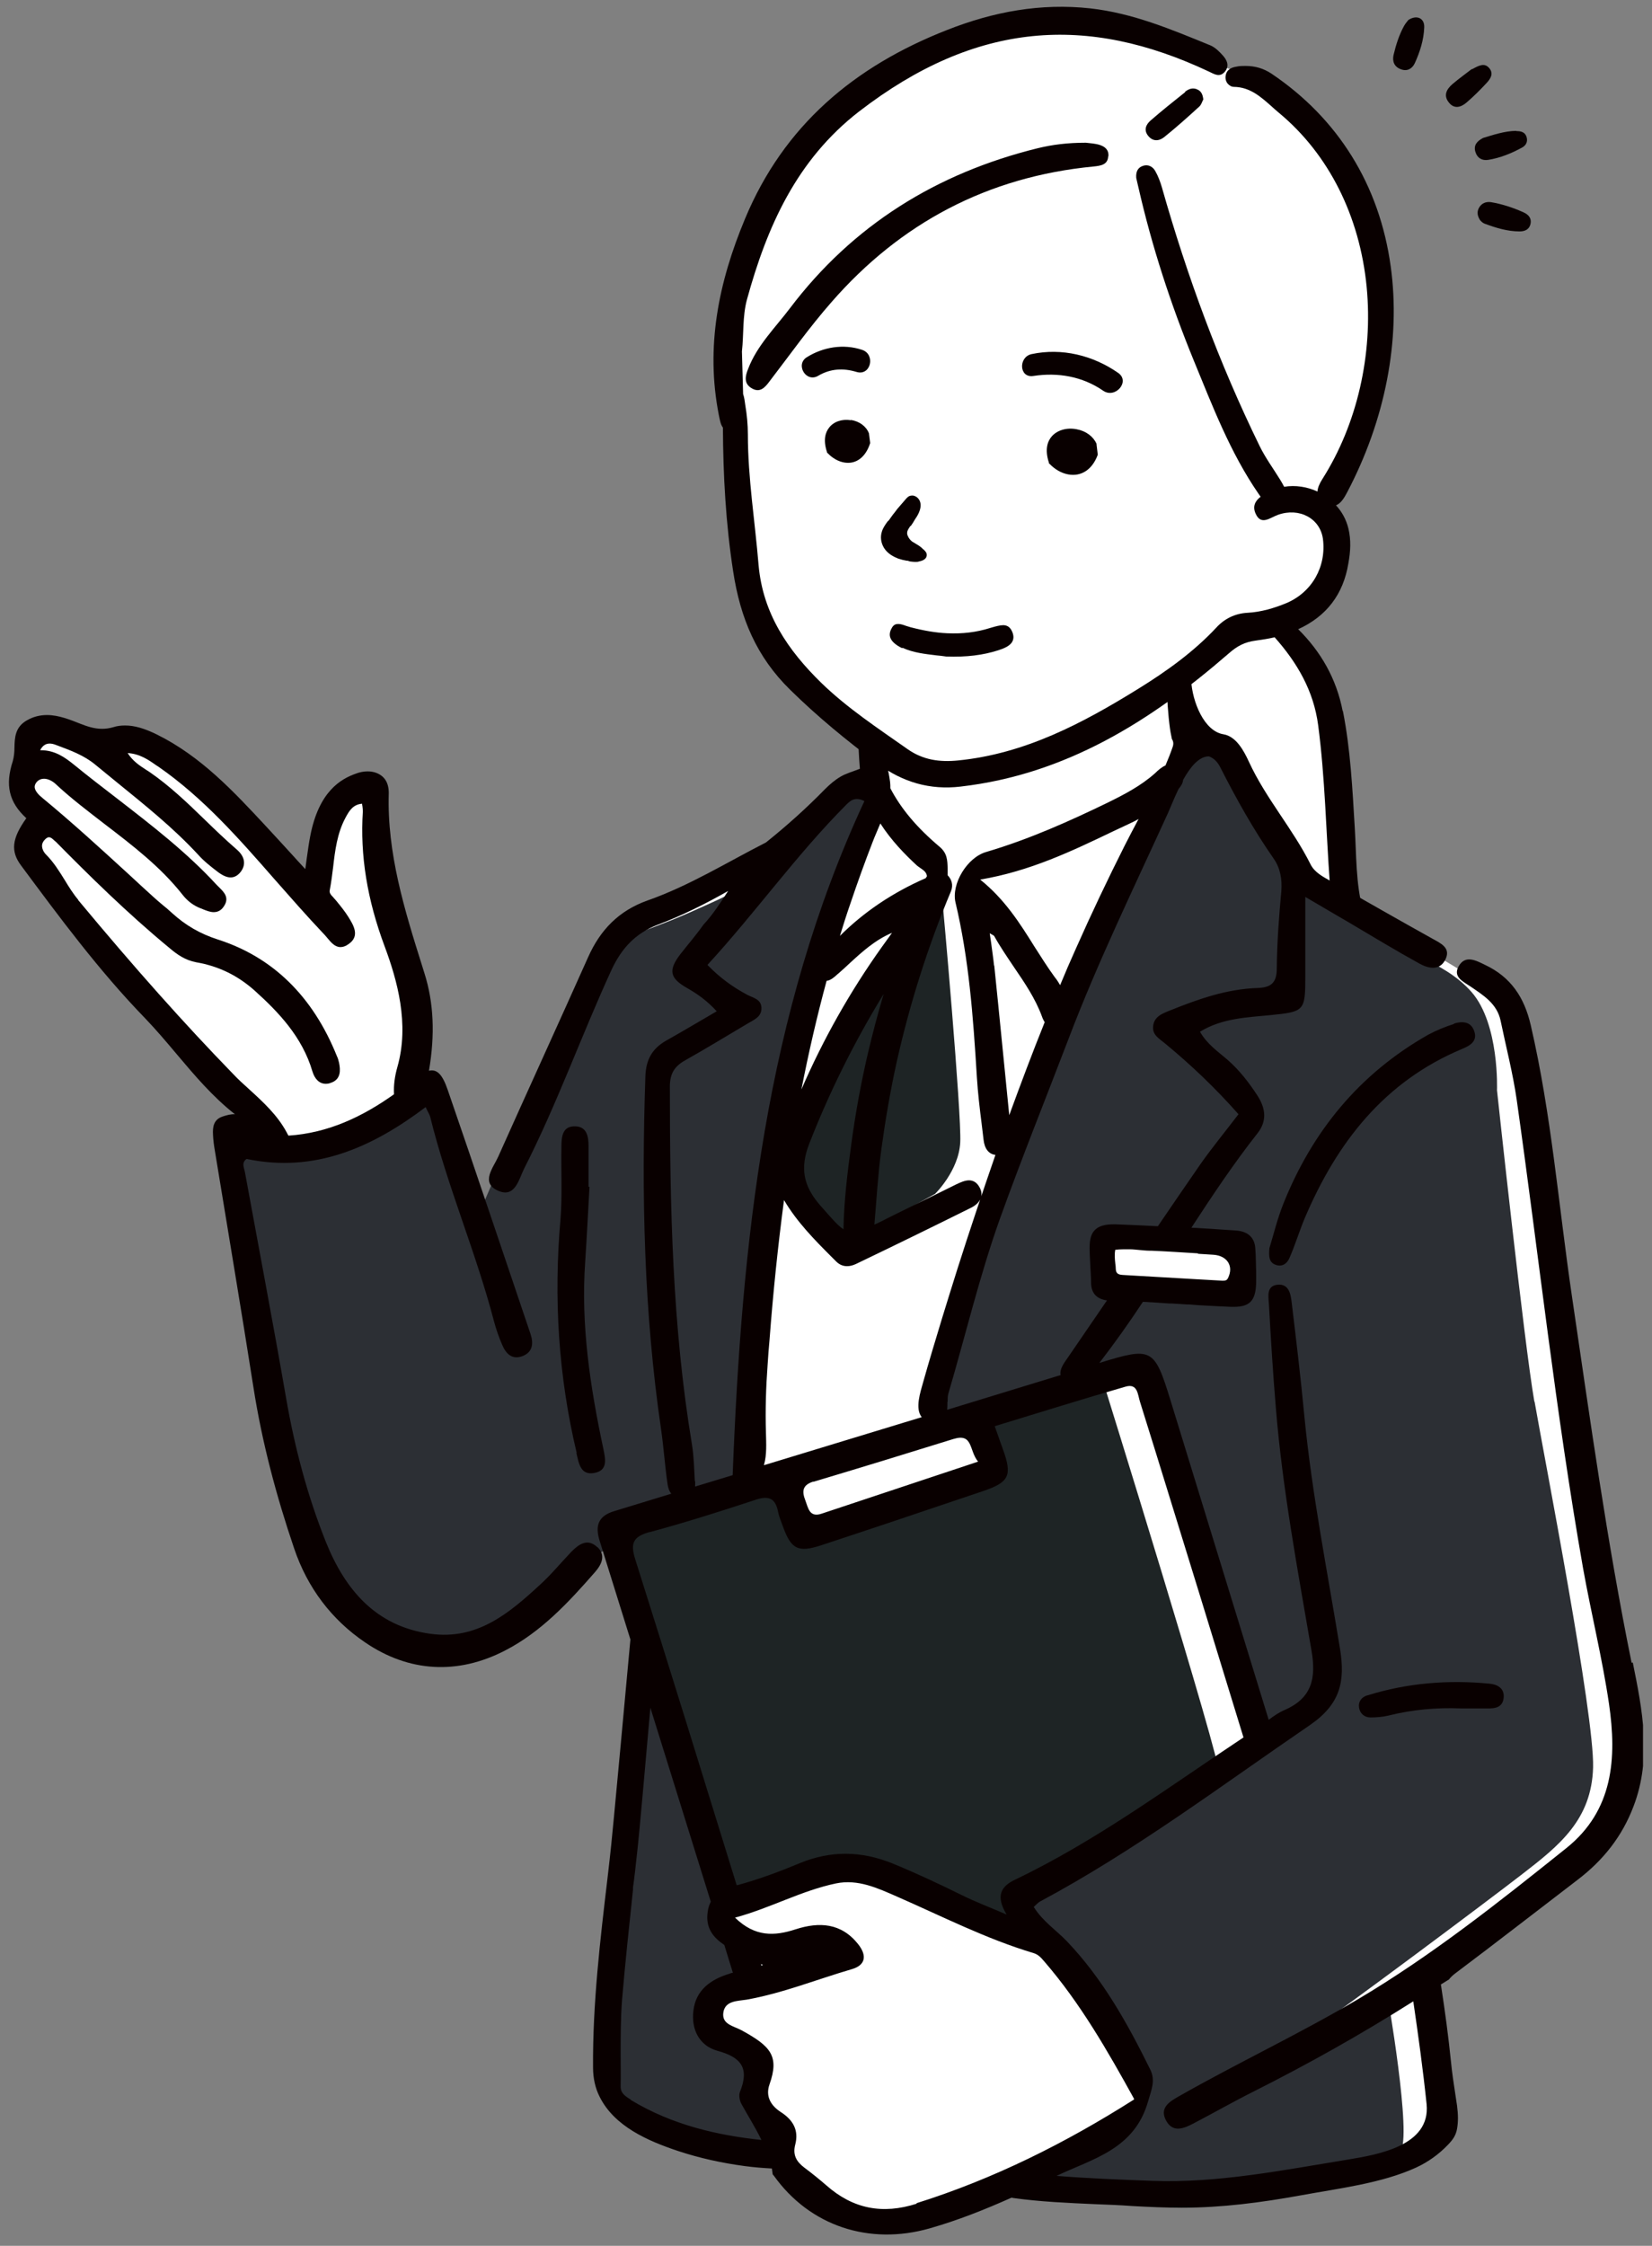
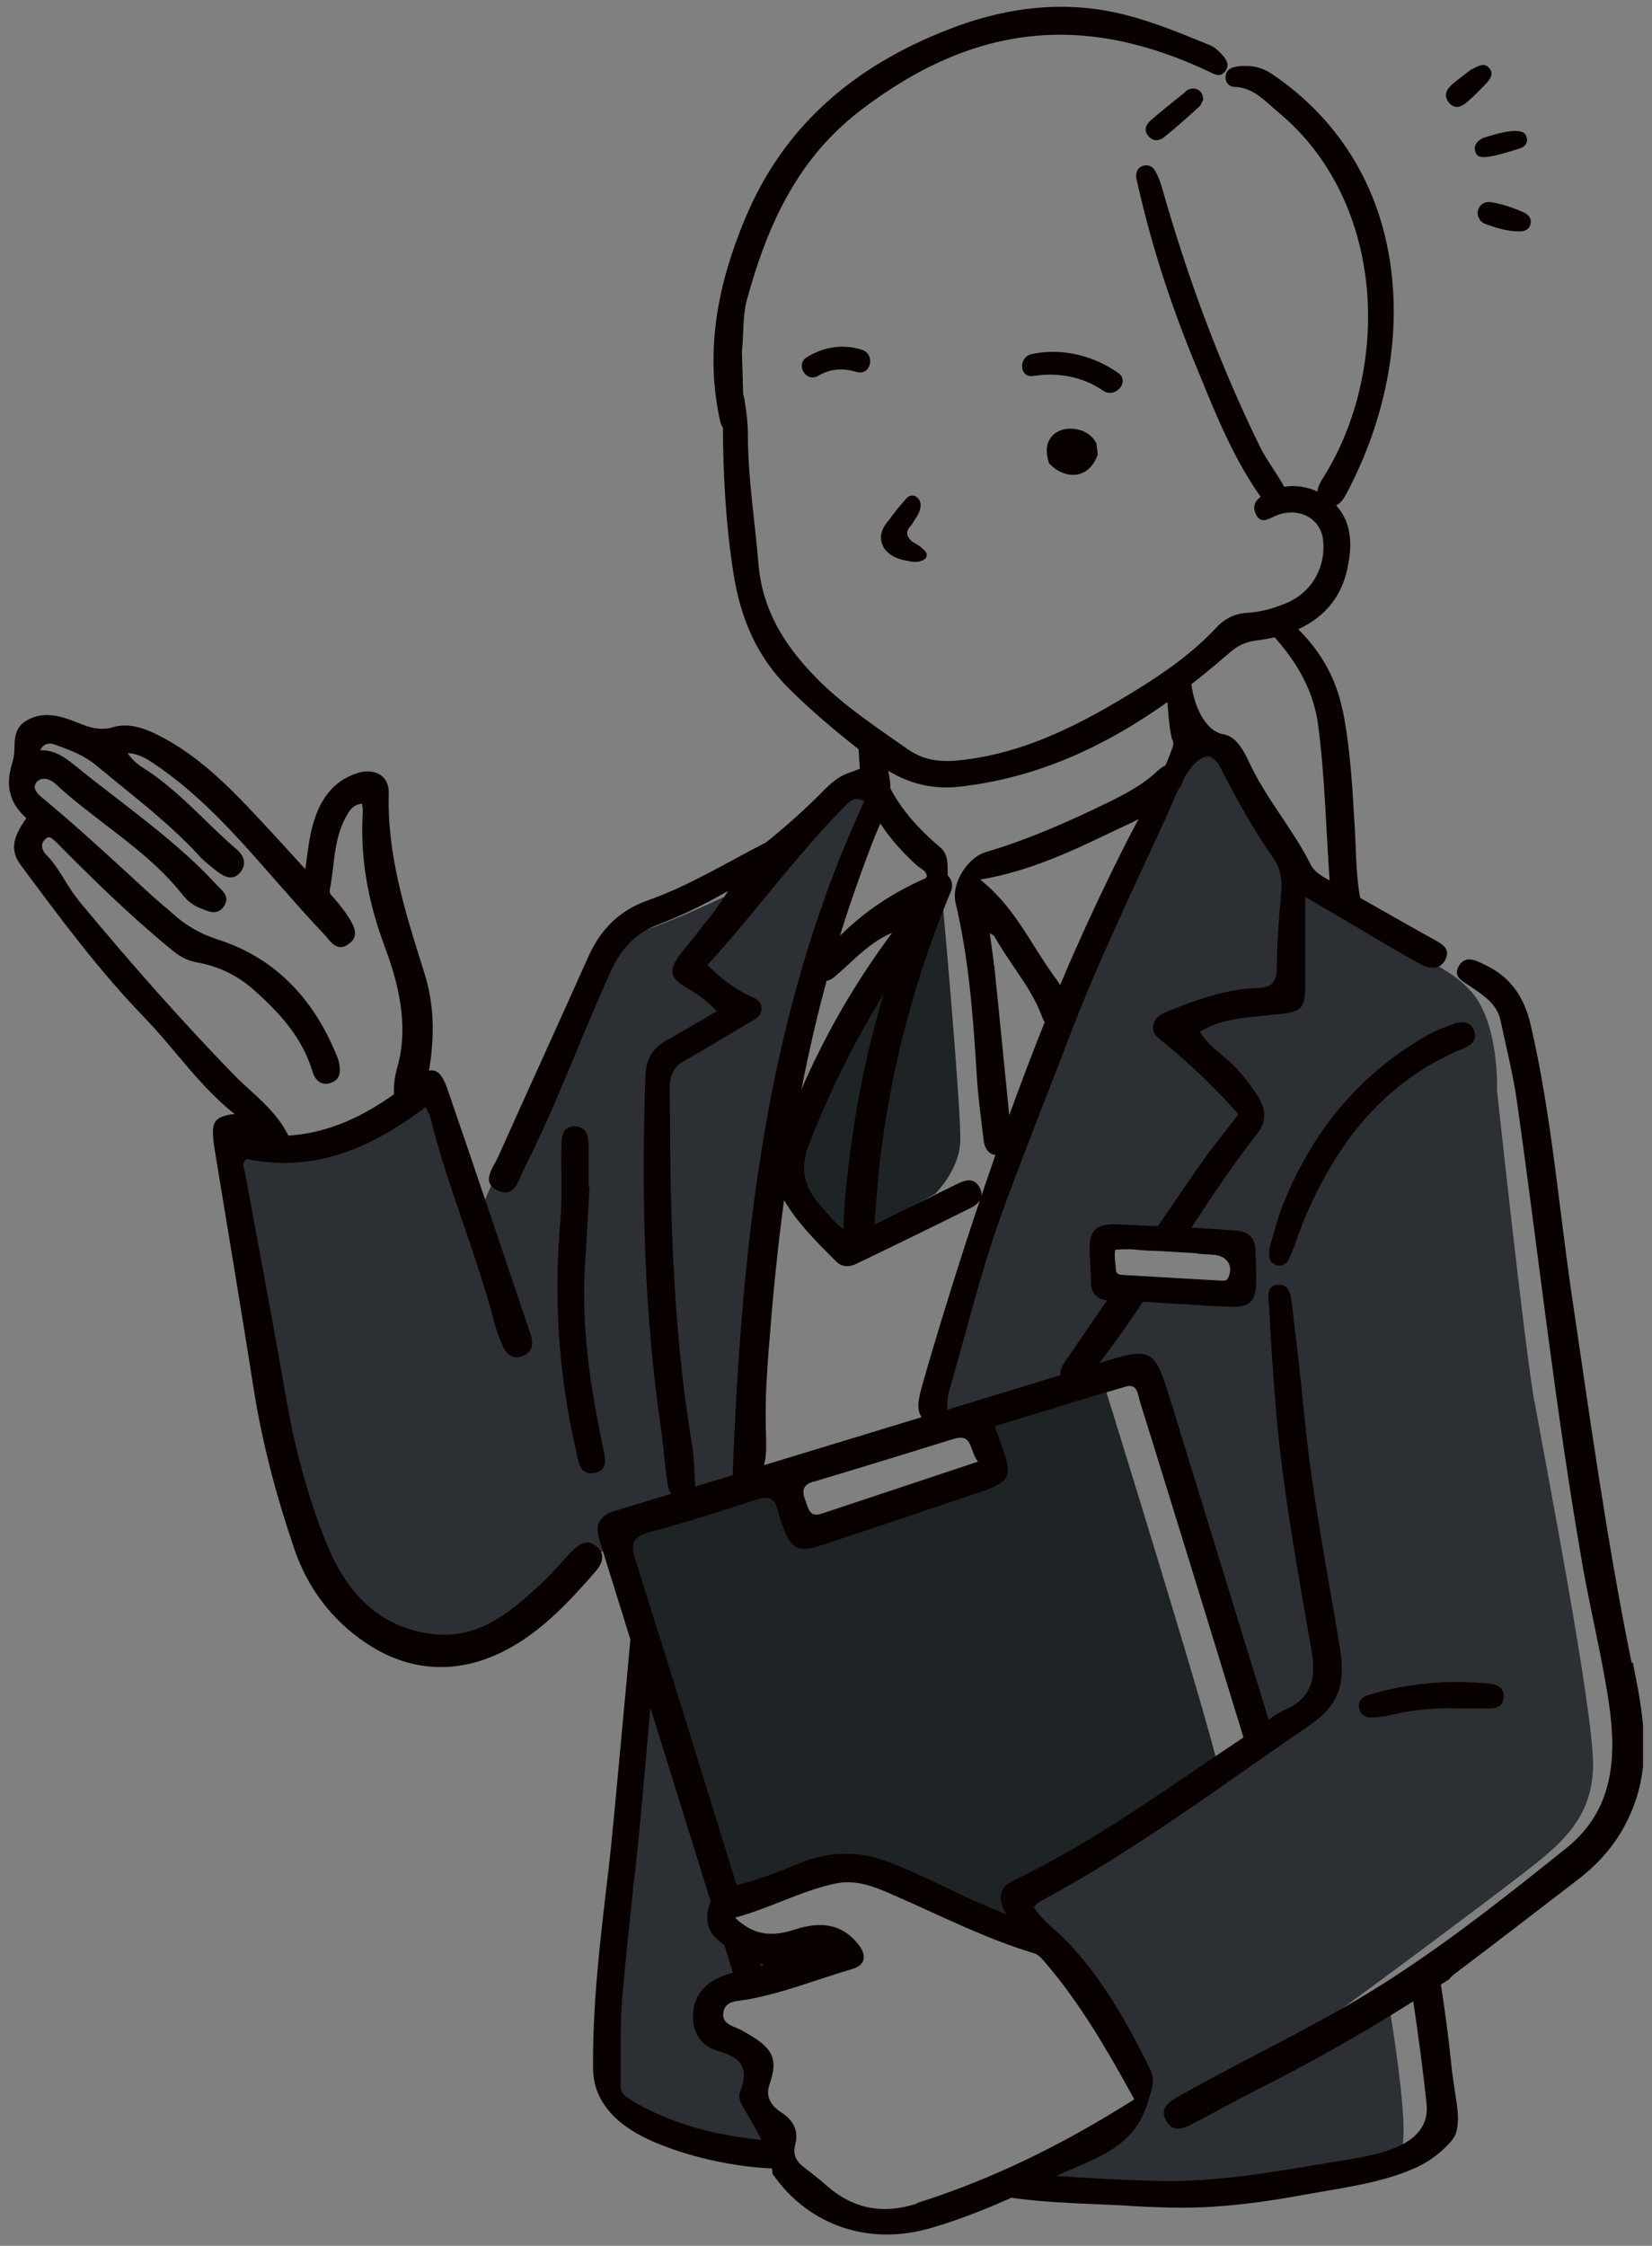
<svg xmlns="http://www.w3.org/2000/svg" width="92" height="125" viewBox="0 0 92 125" fill="none">
  <rect x="0" y="0" width="92" height="125" fill="#808080" stroke="none" />
  <g clip-path="url(#clip0_81_171)">
-     <path d="M88.454 83.443C88.454 83.351 85.328 62.124 85.328 62.124C85.328 62.124 85.381 57.346 84.03 55.983C82.679 54.62 78.878 52.569 78.878 52.569L75.077 50.174C75.077 50.174 74.786 44.179 74.707 43.252C74.614 42.326 74.362 39.137 73.17 37.205C71.978 35.273 70.826 34.571 70.972 34.545C71.117 34.518 73.091 34.135 73.634 33.155C74.19 32.176 74.76 30.892 74.442 29.979C74.124 29.053 73.488 28.153 73.488 28.153C73.488 28.153 75.197 26.34 76.097 23.098C76.998 19.855 77.024 18.757 76.905 17.367C76.786 15.978 76.852 13.582 75.567 10.83C74.296 8.077 73.157 6.344 71.17 5.1C69.171 3.856 67.846 3.723 67.449 3.485L67.051 3.247C67.051 3.247 61.158 0.111 56.456 1.487C51.755 2.863 46.934 4.425 44.656 7.826C42.391 11.227 40.908 12.947 40.669 16.282C40.431 19.617 40.272 20.742 40.669 22.555C41.067 24.368 40.669 24.289 40.815 26.075C40.961 27.849 41.159 31.924 41.888 33.883C42.616 35.842 41.835 35.603 43.954 37.416C46.06 39.23 48.47 41.387 48.47 41.387V43.808C48.47 43.808 48.046 43.133 47.013 44.139C45.967 45.158 46.192 44.298 44.285 46.415C42.378 48.533 41.663 48.586 39.358 49.512C37.054 50.438 35.729 50.782 34.842 51.524C33.955 52.265 33.862 52.106 32.882 54.66C31.902 57.214 27.187 67.907 27.187 67.907L24.194 60.787L22.432 61.37C22.432 61.37 22.631 61.039 22.896 60.536C22.776 60.377 22.71 60.165 22.75 59.927C22.949 58.736 23.214 57.545 23.253 56.327C23.293 55.269 23.121 54.263 22.816 53.257C22.3 51.497 21.545 49.816 21.253 48.003C21.24 47.58 21.227 47.157 21.227 46.746C21.227 46.005 21.32 45.251 21.267 44.51C21.201 43.597 20.154 43.292 19.558 43.755C18.737 43.954 18.34 45.132 18.101 45.833C17.956 46.283 17.85 46.746 17.81 47.209C17.717 47.62 17.664 48.043 17.664 48.453C17.664 48.784 17.492 49.009 17.267 49.115C16.565 48.506 15.863 47.911 15.188 47.289C14.049 46.257 13.042 45.039 11.704 44.258C11.652 44.232 11.598 44.205 11.546 44.179C10.883 43.53 10.208 42.882 9.493 42.3C8.619 41.585 7.48 40.804 6.301 41.228C6.182 41.267 6.076 41.32 5.996 41.387C5.639 41.228 5.268 41.122 4.897 41.029C4.275 40.884 3.559 40.685 2.91 40.804C2.235 40.923 1.652 41.4 1.52 42.088C1.454 42.419 1.493 42.67 1.599 42.895C1.599 42.895 1.586 42.908 1.573 42.922C1.242 43.319 1.162 43.861 1.308 44.351C1.493 44.96 2.023 45.317 2.407 45.793C2.288 45.899 2.182 46.018 2.103 46.164C1.864 46.574 1.838 47.024 1.957 47.487C2.182 48.4 2.871 49.327 3.361 50.121C4.473 51.96 5.851 53.548 7.268 55.15C8.831 56.91 10.486 58.762 12.38 60.231C13.347 61.449 14.102 61.978 14.102 61.978L14.221 63.315C14.221 63.315 13.029 63.315 12.777 63.487C12.512 63.659 15.148 80.651 15.757 82.464C16.366 84.29 17.373 87.215 18.909 89.028C20.445 90.841 20.671 91.278 22.883 92.045C25.094 92.813 26.419 92.614 28.789 90.59C31.16 88.565 34.034 85.614 34.034 85.614L35.822 92.826C35.822 92.826 33.425 113.365 33.716 115.098C34.008 116.832 33.054 117.269 35.862 118.222C38.669 119.174 40.788 119.73 41.451 119.783C42.113 119.836 42.961 118.923 43.636 120.14C44.311 121.371 43.901 121.199 45.411 122.284C46.92 123.369 48.099 124.031 49.662 123.74C51.225 123.449 55.145 121.451 56.231 121.437C57.317 121.424 56.88 121.834 58.959 121.94C61.039 122.059 64.072 122.192 68.27 122.006C72.481 121.821 75.925 120.842 77.541 120.405C79.156 119.968 80.004 119.743 80.269 118.036C80.534 116.329 79.342 110.109 79.342 110.109C79.342 110.109 85.977 105.544 87.977 103.453C89.977 101.375 90.56 100.383 90.639 98.093C90.732 95.804 88.467 83.536 88.467 83.457L88.454 83.443ZM4.089 47.011C3.943 46.879 4.155 46.826 4.089 47.011V47.011Z" fill="white" />
    <path d="M47 44.113C46.364 44.708 46.126 45.066 43.728 47.302C41.331 49.539 41.133 49.578 38.391 50.796C35.636 52.013 34.444 52.066 33.292 53.416C32.14 54.766 26.988 66.835 26.988 66.835L26.273 67.563L24.074 60.523C24.074 60.523 22.339 61.462 21.214 61.939C20.088 62.415 18.803 63.302 16.499 63.699C15.227 63.91 13.704 63.871 12.499 63.805C13.307 67.484 14.049 71.176 14.697 74.894C15.267 78.137 15.611 81.498 16.618 84.648C17.465 87.294 18.79 89.743 21.293 91.119C22.684 91.873 24.273 92.31 25.836 91.9C27.385 91.503 28.829 90.312 30.047 89.306C31.067 88.459 31.915 87.374 33.027 86.646C33.464 86.355 33.941 86.156 34.431 86.037L34.206 85.164L41.821 82.729C41.821 82.729 42.338 71.176 42.338 69.813C42.338 68.45 43.49 60.059 44.497 56.95C45.49 53.84 49.119 44.828 49.119 44.828L48.735 43.875C48.735 43.875 47.649 43.557 47.013 44.153L47 44.113Z" fill="#2C2F34" />
    <path d="M85.447 78.004C84.878 74.749 83.368 60.681 83.368 60.681C83.368 60.681 83.514 57.002 81.951 55.216C80.388 53.429 77.739 52.913 76.229 51.815C74.72 50.716 72.468 49.208 71.607 47.858C70.76 46.508 68.19 41.757 68.19 41.757L66.124 41.611C66.124 41.611 62.972 47.302 62.562 48.533C62.151 49.763 53.463 72.287 52.973 73.968C52.483 75.635 51.86 78.189 52.072 78.825C52.271 79.46 52.258 79.42 52.708 79.261C53.158 79.103 59.807 77.157 59.807 77.157C59.807 77.157 63.621 75.675 63.859 76.27C64.098 76.866 70.376 97.299 70.376 97.299C70.376 97.299 56.549 104.842 56.403 105.596C56.257 106.351 57.012 106.907 58.098 108.27C59.184 109.633 62.588 115.403 62.985 115.958C63.197 116.25 63.144 117.03 63.224 117.745C63.078 117.705 62.999 117.679 62.999 117.679L56.218 121.437C56.218 121.437 61.688 121.94 63.422 122.191C65.144 122.443 67.66 122.033 69.978 121.834C72.296 121.636 77.289 120.511 77.978 119.756C78.666 119.002 77.236 110.877 77.236 110.877C77.236 110.877 73.475 113.166 70.243 115.098C71.183 114.357 72.044 113.695 72.68 113.259C74.892 111.75 82.719 105.901 84.772 104.313C86.825 102.725 88.639 101.295 88.719 98.371C88.798 95.446 86.03 81.273 85.461 78.017L85.447 78.004ZM69.25 70.818C69.25 71.07 69.184 71.334 69.17 71.586C69.17 71.917 68.839 72.089 68.574 72.022C68.548 72.022 68.508 72.036 68.468 72.049C67.74 72.128 67.012 72.128 66.283 72.049C65.634 72.089 64.972 72.089 64.336 72.049C63.926 72.022 63.528 71.943 63.118 71.85C62.681 71.758 62.257 71.797 61.82 71.731C61.542 71.692 61.449 71.467 61.489 71.268C61.476 71.215 61.462 71.162 61.462 71.096C61.423 70.54 61.449 69.998 61.436 69.442C61.436 69.177 61.608 69.032 61.82 69.005C61.886 68.965 61.966 68.939 62.058 68.939C63.237 68.952 64.403 69.164 65.594 69.204C66.588 69.23 67.727 69.071 68.694 69.415C68.747 69.429 68.786 69.468 68.826 69.495C69.038 69.521 69.237 69.667 69.237 69.945C69.237 70.236 69.237 70.527 69.237 70.818H69.25Z" fill="#2C2F34" />
    <path d="M42.033 114.344C41.57 113.934 40.219 113.696 39.808 112.994C39.398 112.293 39.159 110.48 39.861 110.599C40.563 110.705 41.835 110.281 41.835 110.281C41.835 110.281 41.384 108.124 40.802 107.661C40.219 107.198 40.087 105.927 40.272 105.927C40.457 105.927 35.703 91.582 35.703 91.582C35.703 91.582 32.908 115.112 33.544 115.932C34.18 116.753 33.915 117.282 34.577 117.639C35.239 117.997 38.524 118.87 39.755 119.452C40.987 120.035 43.424 120.498 43.411 119.677C43.398 118.857 42.047 116.753 42.047 116.753C42.047 116.753 42.51 114.754 42.047 114.344H42.033Z" fill="#2C2F34" />
    <path d="M52.456 50.028C52.443 49.962 51.953 49.671 51.49 49.459C51.145 49.988 50.88 50.61 50.615 51.166C50.099 52.212 49.529 53.231 48.92 54.21C47.914 55.811 46.934 57.426 46.02 59.08C45.159 61.184 44.219 62.785 44.285 64.254C44.364 65.895 44.55 66.531 45.291 67.549C46.033 68.582 46.417 69.574 46.417 69.574L52.072 66.451C52.072 66.451 53.397 65.167 53.476 63.579C53.556 61.991 52.496 50.147 52.47 50.015L52.456 50.028Z" fill="#1E2425" />
    <path d="M61.356 76.708L54.178 78.931C54.43 79.765 54.721 80.585 54.92 81.432C54.986 81.723 54.827 82.054 54.523 82.12C53.198 82.451 51.927 83.046 50.615 83.444C49.344 83.841 48.02 84.145 46.775 84.621C46.086 84.886 45.146 85.481 44.576 84.754C43.993 84.026 43.821 83.073 43.583 82.2L34.206 85.098L40.537 106.192C40.537 106.192 43.861 104.776 45.371 104.022C46.881 103.268 47.596 104.34 48.775 104.79C49.953 105.239 54.006 106.206 54.761 106.814C55.516 107.423 56.853 107.45 57.237 107.251C57.622 107.053 55.913 106.007 57.727 104.79C59.542 103.572 67.674 99.099 67.873 98.662C68.071 98.226 61.37 76.694 61.37 76.694L61.356 76.708Z" fill="#1E2425" />
    <path d="M90.864 92.547C89.487 85.785 88.547 78.956 87.54 72.141C86.798 67.112 86.401 62.031 85.249 57.068C84.891 55.506 84.136 54.381 82.706 53.706C82.189 53.455 81.593 53.124 81.223 53.799C80.905 54.395 81.514 54.646 81.898 54.911C82.613 55.4 83.368 55.864 83.567 56.803C83.871 58.272 84.255 59.741 84.467 61.223C85.699 69.918 86.639 78.639 88.162 87.294C88.613 89.808 89.235 92.309 89.606 94.837C90.043 97.841 89.858 100.766 87.222 102.87C83.487 105.861 79.739 108.838 75.607 111.286C72.362 113.205 68.945 114.807 65.661 116.673C65.118 116.977 64.535 117.334 64.959 118.062C65.343 118.724 65.939 118.459 66.456 118.194C67.594 117.599 68.707 116.964 69.846 116.395C72.813 114.899 75.713 113.285 78.706 111.392C78.984 113.285 79.249 115.204 79.448 117.122C79.673 119.438 76.72 119.928 75.024 120.206C71.448 120.788 67.82 121.516 64.191 121.384C62.429 121.318 60.628 121.251 58.84 121.106C60.84 120.153 63.184 119.637 63.939 116.95C64.124 116.315 64.35 115.812 64.072 115.217C62.8 112.636 61.41 110.135 59.41 108.044C58.814 107.422 58.072 106.946 57.569 106.138C57.728 105.993 57.807 105.9 57.9 105.847C63.197 103.015 67.992 99.403 72.932 96.028C74.653 94.85 74.918 93.593 74.627 91.78C73.925 87.466 73.064 83.178 72.64 78.824C72.442 76.72 72.19 74.629 71.939 72.538C71.885 72.075 71.806 71.44 71.144 71.506C70.508 71.572 70.641 72.181 70.667 72.604C70.773 74.523 70.892 76.442 71.051 78.348C71.422 82.9 72.27 87.386 73.038 91.873C73.303 93.408 73.064 94.519 71.528 95.181C71.223 95.313 70.932 95.512 70.654 95.724C68.826 89.795 67.012 83.866 65.184 77.937C64.283 75.013 64.151 74.96 61.224 75.86C62.072 74.761 62.88 73.623 63.648 72.459C63.793 72.459 63.952 72.472 64.098 72.485H64.164C64.482 72.512 64.8 72.525 65.131 72.551H65.277C65.555 72.564 65.833 72.591 66.098 72.604H66.217C66.548 72.631 66.866 72.657 67.197 72.67C67.727 72.697 68.164 72.723 68.561 72.737C68.614 72.737 68.654 72.737 68.707 72.737C69.581 72.737 69.912 72.406 69.952 71.479C69.965 71.043 69.952 70.606 69.939 70.182C69.939 69.957 69.925 69.759 69.912 69.56C69.899 68.912 69.528 68.541 68.839 68.489C68.005 68.436 67.263 68.383 66.588 68.343C66.508 68.343 66.429 68.343 66.35 68.33C67.515 66.543 68.707 64.757 70.031 63.076C70.561 62.401 70.495 61.713 70.031 60.985C69.555 60.257 69.038 59.582 68.376 59C67.846 58.537 67.237 58.14 66.826 57.425C68.058 56.671 69.422 56.631 70.76 56.499C72.627 56.313 72.693 56.274 72.693 54.381C72.693 52.979 72.693 51.576 72.693 49.922C73.74 50.53 74.442 50.954 75.157 51.364C76.455 52.132 77.739 52.912 79.064 53.64C79.567 53.918 80.216 54.05 80.521 53.349C80.772 52.754 80.256 52.515 79.805 52.264C77.898 51.205 76.004 50.12 74.097 49.035C73.674 48.797 73.21 48.559 72.985 48.109C71.992 46.123 70.495 44.443 69.555 42.405C69.263 41.77 68.839 40.989 68.138 40.87C67.051 40.698 66.403 39.057 66.336 37.879C65.912 38.183 65.462 38.448 64.999 38.686C65.025 39.493 65.131 40.539 65.224 40.936C65.237 41.002 65.25 41.068 65.263 41.134C65.343 41.254 65.37 41.399 65.303 41.584C65.184 41.928 65.052 42.259 64.906 42.603C64.694 42.696 64.495 42.868 64.336 43.027C63.542 43.741 62.588 44.231 61.674 44.681C59.595 45.687 57.343 46.706 54.92 47.42C53.86 47.725 52.973 49.194 53.211 50.226C53.953 53.349 54.191 56.486 54.403 59.966C54.456 60.826 54.562 61.713 54.668 62.547C54.708 62.838 54.734 63.142 54.774 63.433C54.827 63.936 55.066 64.24 55.436 64.28C54.708 66.384 53.993 68.502 53.317 70.632C53.026 71.559 52.735 72.485 52.456 73.398C52.099 74.576 51.741 75.754 51.41 76.932C51.251 77.501 50.947 78.401 51.331 78.877C48.404 79.764 45.477 80.663 42.55 81.55C42.55 81.55 42.55 81.537 42.55 81.524C42.709 80.955 42.669 80.346 42.656 79.75C42.616 78.48 42.656 77.223 42.749 75.952C42.775 75.489 42.815 75.039 42.855 74.576C43.053 71.969 43.318 69.375 43.662 66.795C44.378 68.012 45.371 69.018 46.338 69.984L46.563 70.209C46.735 70.381 46.934 70.474 47.172 70.474C47.331 70.474 47.49 70.434 47.662 70.355C49.98 69.243 52.059 68.224 54.032 67.245C54.258 67.139 54.536 66.953 54.629 66.662C54.681 66.49 54.668 66.305 54.562 66.106C54.417 65.829 54.218 65.696 53.966 65.696C53.728 65.696 53.476 65.815 53.251 65.921C52.682 66.199 52.112 66.49 51.529 66.768C50.814 67.125 50.059 67.483 49.331 67.853C49.093 67.972 48.894 68.078 48.695 68.158C48.814 66.768 48.894 65.379 49.079 63.989C49.304 62.348 49.583 60.707 49.94 59.093C50.669 55.85 51.675 52.674 52.96 49.604C53.105 49.247 52.986 48.929 52.774 48.717C52.774 48.664 52.774 48.611 52.774 48.559C52.774 48.479 52.774 48.413 52.774 48.347C52.761 47.857 52.748 47.487 52.324 47.129C51.053 46.057 50.178 45.012 49.583 43.874C49.583 43.755 49.583 43.649 49.569 43.53C49.49 42.868 49.291 42.167 49.066 41.545C48.934 41.174 48.761 40.804 48.285 40.883C47.795 40.962 47.808 41.386 47.821 41.77C47.834 42.1 47.861 42.431 47.887 42.789C47.49 42.947 47.132 43.04 46.815 43.225C46.497 43.411 46.205 43.662 45.94 43.927C44.894 44.999 43.795 45.978 42.656 46.891C40.471 48.003 38.391 49.3 36.06 50.12C34.458 50.689 33.425 51.761 32.749 53.283C31.094 56.988 29.399 60.681 27.743 64.386C27.478 64.982 26.763 65.802 27.69 66.252C28.683 66.728 28.882 65.656 29.2 65.021C31.028 61.435 32.379 57.624 34.06 53.971C34.617 52.78 35.385 51.946 36.63 51.47C37.994 50.954 39.292 50.305 40.55 49.591C40.126 50.239 39.702 50.901 39.173 51.47C38.762 52.052 38.312 52.568 37.888 53.111C37.199 54.011 37.305 54.447 38.259 54.99C38.842 55.321 39.385 55.705 39.914 56.287C38.908 56.869 38.007 57.412 37.107 57.915C36.312 58.365 35.968 58.987 35.941 59.926C35.716 66.49 35.862 73.041 36.815 79.552C36.961 80.558 37.027 81.577 37.173 82.582C37.199 82.794 37.266 82.993 37.385 83.138C36.325 83.456 35.279 83.787 34.219 84.104C33.332 84.369 33.12 84.898 33.398 85.772C33.968 87.598 34.537 89.424 35.107 91.251C35.014 92.203 34.113 102.182 33.955 103.465L33.835 104.511C33.425 107.965 33.001 111.525 33.027 115.071C33.027 115.667 33.147 116.209 33.385 116.686C34.206 118.353 36.074 119.16 37.782 119.729C38.947 120.113 40.193 120.391 41.49 120.563C41.98 120.629 42.484 120.669 42.987 120.696C43 120.801 43.014 120.894 43.027 121C43.027 121.026 43.066 121.066 43.093 121.093C45.106 123.911 48.417 124.983 51.768 124.03C53.344 123.581 54.84 122.985 56.324 122.323C56.35 122.323 56.377 122.323 56.416 122.337C57.926 122.548 59.476 122.614 60.972 122.681C61.661 122.707 62.376 122.734 63.065 122.786C64.005 122.839 64.932 122.879 65.82 122.879C68.045 122.879 70.257 122.588 72.442 122.191C74.521 121.807 76.931 121.529 78.865 120.643C79.527 120.338 80.137 119.902 80.64 119.372C80.918 119.081 81.077 118.856 81.143 118.486C81.209 118.115 81.209 117.705 81.143 117.202C81.103 116.937 81.064 116.673 81.024 116.408C80.945 115.892 80.865 115.349 80.812 114.82C80.666 113.364 80.468 111.908 80.243 110.453C80.388 110.36 80.547 110.267 80.693 110.175C80.785 110.056 80.891 109.95 81.05 109.831C83.342 108.11 85.606 106.35 87.871 104.617C89.275 103.545 90.335 102.221 90.97 100.541C92.003 97.854 91.46 95.154 90.93 92.534L90.864 92.547ZM66.734 69.785C67.025 69.799 67.303 69.825 67.581 69.838C67.952 69.865 68.23 70.01 68.389 70.249C68.548 70.5 68.548 70.804 68.389 71.135C68.336 71.241 68.27 71.281 68.124 71.281C68.111 71.281 68.085 71.281 68.058 71.281L66.416 71.188C65.118 71.109 63.833 71.043 62.535 70.963C62.217 70.95 62.151 70.831 62.138 70.632C62.138 70.526 62.125 70.434 62.111 70.328C62.085 70.077 62.058 69.812 62.111 69.56C62.257 69.547 62.403 69.534 62.575 69.534C62.681 69.534 62.8 69.534 62.919 69.534C63.105 69.534 63.29 69.56 63.462 69.574C63.635 69.587 63.833 69.613 64.019 69.613C64.058 69.613 64.085 69.613 64.124 69.613C64.509 69.627 64.932 69.653 65.409 69.68C65.833 69.706 66.27 69.733 66.694 69.759L66.734 69.785ZM54.589 48.956C57.357 48.492 59.701 47.367 61.966 46.282C62.257 46.15 62.548 46.004 62.84 45.872C63.038 45.779 63.237 45.687 63.409 45.581C63.144 46.071 62.893 46.56 62.641 47.05C61.688 48.942 60.774 50.861 59.913 52.806C59.608 53.481 59.317 54.156 59.039 54.831C58.946 54.672 58.853 54.527 58.734 54.381C58.337 53.839 57.966 53.243 57.608 52.687C56.8 51.391 55.953 50.054 54.602 48.969L54.589 48.956ZM55.357 53.733C55.317 53.323 55.251 52.912 55.198 52.489C55.172 52.317 55.145 52.132 55.118 51.946C55.158 51.96 55.185 51.986 55.211 51.999C55.291 52.039 55.344 52.066 55.37 52.105C55.701 52.701 56.085 53.257 56.456 53.812C57.052 54.686 57.661 55.572 58.032 56.591C58.072 56.711 58.125 56.803 58.178 56.896C57.489 58.603 56.84 60.337 56.205 62.07C55.94 59.45 55.661 56.552 55.37 53.746L55.357 53.733ZM52.774 78.017C52.774 77.871 52.774 77.712 52.814 77.567C53.768 74.325 54.549 71.016 55.688 67.827C56.893 64.479 58.231 61.157 59.502 57.835C61.131 53.548 63.145 49.419 65.052 45.237C65.184 44.946 65.383 44.43 65.634 43.913C65.767 43.755 65.873 43.596 65.886 43.411C66.283 42.696 66.773 42.087 67.33 42.1C67.647 42.22 67.833 42.458 67.965 42.722C68.853 44.469 69.806 46.176 70.932 47.791C71.303 48.32 71.409 48.942 71.356 49.617C71.223 51.047 71.117 52.476 71.104 53.905C71.104 54.712 70.773 54.964 70.045 54.99C68.323 55.043 66.72 55.612 65.144 56.247C64.707 56.419 64.27 56.591 64.217 57.121C64.164 57.61 64.562 57.809 64.893 58.087C66.336 59.278 67.687 60.562 68.972 62.017C68.243 62.97 67.528 63.843 66.879 64.757C66.071 65.921 65.277 67.086 64.482 68.25C63.701 68.211 62.906 68.171 62.125 68.144H62.019C61.529 68.144 61.211 68.237 60.999 68.436C60.774 68.647 60.681 68.952 60.681 69.455C60.681 69.799 60.708 70.143 60.721 70.487C60.734 70.778 60.761 71.082 60.761 71.374C60.761 71.969 61.065 72.3 61.648 72.379C60.919 73.438 60.191 74.51 59.463 75.569C59.237 75.886 58.999 76.217 59.065 76.535C56.959 77.183 54.854 77.818 52.748 78.467C52.761 78.321 52.761 78.176 52.761 78.03L52.774 78.017ZM45.291 82.477C47.901 81.696 50.496 80.902 53.092 80.094C54.205 79.75 53.953 80.73 54.47 81.352C51.397 82.371 48.576 83.31 45.755 84.25C45.08 84.475 45.013 83.945 44.854 83.522C44.656 83.019 44.669 82.662 45.291 82.463V82.477ZM46.033 54.593C46.258 54.567 46.457 54.395 46.642 54.223L46.722 54.156C46.92 53.984 47.119 53.799 47.304 53.627C48.007 52.979 48.735 52.317 49.675 51.92L49.583 52.052C49.424 52.277 49.265 52.489 49.106 52.714C47.331 55.202 45.834 57.862 44.629 60.641C45.027 58.616 45.49 56.591 46.033 54.593ZM48.324 58.669C47.94 60.323 47.636 61.991 47.41 63.671C47.199 65.233 47 66.834 46.973 68.422C46.669 68.224 46.325 67.827 45.768 67.192L45.662 67.073C44.722 65.987 44.55 64.995 45.066 63.658C46.192 60.773 47.583 57.981 49.212 55.321C48.881 56.433 48.589 57.544 48.324 58.669ZM51.066 48.175C51.066 48.175 51.198 48.281 51.264 48.32C51.437 48.439 51.596 48.545 51.622 48.77C51.596 48.797 51.582 48.836 51.556 48.876C49.702 49.683 48.099 50.769 46.775 52.092C46.96 51.483 47.159 50.861 47.371 50.252C47.755 49.114 48.165 47.976 48.602 46.851C48.722 46.534 48.881 46.19 49.026 45.832C49.649 46.798 50.404 47.566 51.079 48.188L51.066 48.175ZM38.696 82.437C38.656 81.762 38.643 81.074 38.537 80.412C37.438 73.808 37.305 67.139 37.305 60.469C37.305 59.767 37.557 59.357 38.14 59.026C39.318 58.365 40.484 57.65 41.649 56.962C42.007 56.75 42.431 56.591 42.404 56.075C42.378 55.612 41.954 55.546 41.623 55.374C40.828 54.95 40.1 54.434 39.398 53.706C42.086 50.782 44.351 47.579 47.119 44.8C47.358 44.562 47.609 44.324 48.139 44.588C42.616 56.472 41.305 69.163 40.802 82.106C40.1 82.318 39.411 82.529 38.709 82.741C38.709 82.649 38.722 82.543 38.709 82.437H38.696ZM36.166 85.282C38.166 84.74 40.139 84.118 42.1 83.469C42.828 83.231 43.186 83.403 43.331 84.144C43.384 84.409 43.49 84.66 43.583 84.912C44.047 86.222 44.431 86.433 45.728 86.01C48.748 85.017 51.768 83.998 54.787 82.979C56.218 82.49 56.377 82.106 55.847 80.65C55.715 80.293 55.595 79.936 55.397 79.38C57.913 78.612 60.284 77.871 62.668 77.183C63.37 76.971 63.356 77.633 63.489 78.03C64.601 81.577 65.687 85.136 66.787 88.683C67.608 91.356 68.429 94.03 69.25 96.703C65.078 99.469 61.052 102.459 56.509 104.63C55.741 105 55.436 105.53 56.059 106.562C55.039 106.125 54.311 105.847 53.609 105.503C52.324 104.868 51.026 104.259 49.702 103.717C47.967 103.015 46.272 102.989 44.536 103.703C43.424 104.167 42.285 104.59 41.133 104.908C41.093 104.908 41.053 104.934 41.027 104.934C39.159 98.886 37.292 92.852 35.385 86.817C35.093 85.904 35.239 85.534 36.179 85.269L36.166 85.282ZM42.404 109.407C42.404 109.407 42.391 109.341 42.378 109.315C42.417 109.328 42.444 109.354 42.484 109.367C42.457 109.381 42.431 109.394 42.404 109.407ZM35.12 116.858C34.802 116.659 34.55 116.5 34.564 116.103C34.577 115.521 34.564 114.926 34.564 114.357C34.564 113.338 34.564 112.305 34.643 111.3C34.815 109.248 35.041 107.184 35.252 105.172V105.053C35.305 104.722 35.411 103.783 35.517 102.79C35.597 102.076 35.954 98.079 36.219 95.049C37.345 98.648 38.458 102.248 39.583 105.847C39.504 106.006 39.438 106.191 39.411 106.416C39.279 107.316 39.729 107.846 40.338 108.256C40.497 108.772 40.656 109.288 40.815 109.804C40.749 109.804 40.682 109.831 40.616 109.857C39.57 110.175 38.749 110.77 38.616 111.908C38.484 112.954 38.947 113.867 39.954 114.145C41.279 114.502 41.742 115.111 41.212 116.421C41.133 116.606 41.186 116.897 41.279 117.083C41.649 117.758 42.073 118.419 42.404 119.108C40.02 118.856 37.477 118.3 35.133 116.884L35.12 116.858ZM51.053 122.654C49.145 123.263 47.503 122.945 46.02 121.635C45.623 121.291 45.212 120.96 44.788 120.643C44.351 120.312 44.139 119.941 44.285 119.372C44.497 118.565 44.166 117.996 43.49 117.559C42.934 117.202 42.616 116.686 42.855 116.011C43.411 114.436 42.921 113.893 41.305 113.007C40.841 112.755 40.179 112.676 40.285 112.001C40.391 111.353 41.067 111.379 41.57 111.3C43.583 110.942 45.477 110.175 47.424 109.606C48.218 109.381 48.285 108.838 47.795 108.216C46.854 107.025 45.623 106.959 44.311 107.382C43.133 107.766 42.047 107.819 40.934 106.734C42.934 106.191 44.642 105.225 46.563 104.828C47.781 104.577 48.881 105.093 49.94 105.556C52.456 106.655 54.907 107.912 57.556 108.706C57.834 108.785 57.992 108.984 58.165 109.182C60.164 111.498 61.674 114.132 63.171 116.845C59.317 119.293 55.33 121.278 51.039 122.628L51.053 122.654Z" fill="#090000" />
    <path d="M32.1 80.875C32.233 81.418 32.312 82.119 33.08 81.987C33.875 81.855 33.716 81.193 33.597 80.624C32.868 77.197 32.339 73.743 32.59 70.222C32.683 68.833 32.749 67.443 32.829 66.054C32.816 66.054 32.802 66.054 32.776 66.054C32.776 65.299 32.776 64.545 32.776 63.791C32.776 63.288 32.696 62.719 32.061 62.692C31.332 62.653 31.266 63.248 31.266 63.804C31.239 65.154 31.319 66.517 31.213 67.867C30.829 72.247 31.094 76.588 32.114 80.862L32.1 80.875Z" fill="#090000" />
    <path d="M80.984 56.989C80.481 57.147 79.991 57.346 79.527 57.597C75.7 59.768 73.078 62.97 71.462 67.02C71.131 67.853 70.919 68.74 70.694 69.468C70.654 69.918 70.667 70.236 70.998 70.381C71.395 70.553 71.687 70.328 71.819 69.997C72.137 69.269 72.362 68.515 72.667 67.787C74.455 63.592 77.09 60.191 81.434 58.378C81.885 58.193 82.295 57.941 82.097 57.386C81.911 56.843 81.421 56.83 80.958 56.975L80.984 56.989Z" fill="#090000" />
    <path d="M76.15 94.36C75.832 94.453 75.633 94.704 75.686 95.048C75.74 95.379 75.991 95.591 76.322 95.591C76.653 95.591 76.998 95.564 77.329 95.485C78.653 95.154 79.991 95.035 81.355 95.088C81.845 95.088 82.335 95.088 82.825 95.088C83.289 95.101 83.686 95.022 83.739 94.493C83.792 93.963 83.381 93.751 82.957 93.712C80.653 93.487 78.375 93.672 76.163 94.36H76.15Z" fill="#090000" />
    <path d="M33.266 86.116C32.723 85.6 32.233 85.944 31.809 86.381C31.239 86.976 30.71 87.624 30.1 88.18C28.366 89.782 26.578 91.303 23.955 90.933C20.909 90.51 19.214 88.458 18.154 85.838C17.121 83.257 16.406 80.558 15.929 77.792C15.201 73.597 14.406 69.428 13.638 65.233C13.598 64.995 13.426 64.73 13.731 64.505C17.519 65.299 20.724 63.87 23.704 61.62C23.823 61.885 23.916 62.017 23.955 62.15C24.909 66.027 26.511 69.706 27.518 73.57C27.637 74.007 27.783 74.43 27.968 74.854C28.18 75.357 28.524 75.701 29.107 75.476C29.677 75.251 29.716 74.761 29.544 74.245C28.008 69.719 26.498 65.193 24.935 60.667C24.644 59.821 24.352 59.49 23.889 59.596C24.233 57.584 24.154 55.797 23.637 54.17L23.505 53.746C22.538 50.676 21.545 47.487 21.651 44.139C21.651 43.781 21.558 43.477 21.346 43.265C21.134 43.053 20.83 42.934 20.472 42.934C20.26 42.934 20.048 42.974 19.836 43.053C18.962 43.358 17.757 44.059 17.28 46.521C17.201 46.918 17.148 47.328 17.081 47.791C17.055 47.976 17.029 48.162 17.002 48.373C16.777 48.135 16.3 47.606 16.3 47.606C15.784 47.037 15.28 46.494 14.803 45.978C13.029 44.072 11.201 42.1 8.738 40.883C8.036 40.539 7.493 40.38 6.963 40.38C6.738 40.38 6.513 40.407 6.314 40.473C6.089 40.539 5.89 40.565 5.678 40.565C5.255 40.565 4.857 40.433 4.486 40.288C3.917 40.062 3.268 39.798 2.619 39.798C2.222 39.798 1.851 39.891 1.506 40.089C0.844 40.459 0.818 41.042 0.805 41.611C0.805 41.862 0.778 42.127 0.712 42.365C0.275 43.702 0.5 44.655 1.467 45.541C0.659 46.666 0.579 47.381 1.175 48.175C3.308 51.047 5.506 54.024 8.089 56.684C8.698 57.319 9.281 58.008 9.837 58.669C10.83 59.847 11.85 61.051 13.082 62.017C12.857 62.004 12.618 62.07 12.38 62.15C11.89 62.322 11.837 62.732 11.863 63.169C11.877 63.473 11.916 63.764 11.969 64.069C12.684 68.449 13.426 72.829 14.115 77.223C14.592 80.28 15.386 83.257 16.38 86.182C17.121 88.379 18.472 90.152 20.326 91.409C22.763 93.077 25.491 93.236 28.14 91.859C30.14 90.827 31.663 89.186 33.133 87.505C33.504 87.082 33.756 86.566 33.266 86.103V86.116ZM4.367 50.094C4.076 49.75 3.837 49.366 3.612 48.995C3.308 48.506 2.99 47.989 2.566 47.566C2.42 47.42 2.341 47.235 2.341 47.076C2.341 46.931 2.42 46.798 2.553 46.679C2.619 46.627 2.672 46.6 2.725 46.6C2.844 46.6 2.963 46.719 3.069 46.825H3.083C4.923 48.691 7.096 50.835 9.44 52.767C9.864 53.124 10.301 53.442 10.936 53.561C12.168 53.773 13.227 54.289 14.168 55.123C15.505 56.327 16.83 57.703 17.399 59.635C17.532 60.072 17.797 60.323 18.141 60.323C18.234 60.323 18.326 60.31 18.419 60.27C19.002 60.085 18.962 59.543 18.883 59.159C18.856 59.026 18.817 58.894 18.764 58.788C17.426 55.453 15.188 53.27 12.128 52.291C11.148 51.973 10.34 51.51 9.585 50.822C9.4 50.65 9.215 50.491 9.029 50.345C8.857 50.2 8.685 50.054 8.513 49.895C8.076 49.498 7.639 49.101 7.201 48.691C5.639 47.262 4.036 45.793 2.367 44.416C2.169 44.258 1.944 44.033 1.93 43.808C1.93 43.702 1.97 43.609 2.063 43.503C2.169 43.397 2.301 43.344 2.447 43.344C2.659 43.344 2.884 43.45 3.069 43.609C3.943 44.43 4.91 45.157 5.851 45.885C7.374 47.05 8.95 48.254 10.168 49.803C10.446 50.16 10.791 50.411 11.175 50.557C11.214 50.57 11.254 50.583 11.307 50.61C11.506 50.689 11.704 50.769 11.903 50.769C12.142 50.769 12.327 50.663 12.473 50.438C12.79 49.961 12.473 49.657 12.208 49.392C12.155 49.339 12.102 49.286 12.049 49.233C10.393 47.434 8.433 45.925 6.552 44.469C5.745 43.847 4.897 43.199 4.089 42.537C3.626 42.167 3.069 41.756 2.275 41.756H2.235C2.367 41.505 2.54 41.386 2.765 41.386C2.871 41.386 2.99 41.412 3.122 41.465L3.228 41.505C3.943 41.77 4.685 42.048 5.294 42.55C5.678 42.868 6.076 43.186 6.46 43.503C8.023 44.774 9.652 46.071 11.042 47.579C11.373 47.95 11.771 48.254 12.115 48.519C12.393 48.731 12.632 48.837 12.843 48.837C13.055 48.837 13.241 48.731 13.4 48.532C13.717 48.122 13.638 47.659 13.161 47.262C12.552 46.732 11.956 46.163 11.387 45.608C10.446 44.694 9.466 43.755 8.354 42.987C8.287 42.934 8.208 42.895 8.129 42.842C7.758 42.603 7.387 42.352 7.109 41.915C7.784 41.955 8.261 42.286 8.711 42.603L8.817 42.67C11.32 44.403 13.334 46.706 15.28 48.929C16.168 49.935 17.081 50.98 18.022 51.973C18.088 52.039 18.154 52.118 18.221 52.198C18.432 52.449 18.644 52.714 18.962 52.714C19.108 52.714 19.254 52.661 19.399 52.555C20.075 52.105 19.677 51.483 19.399 51.033C19.201 50.716 18.962 50.425 18.724 50.133L18.644 50.041C18.644 50.041 18.578 49.975 18.552 49.935C18.432 49.816 18.326 49.697 18.366 49.538C18.446 49.114 18.499 48.691 18.552 48.267C18.658 47.341 18.777 46.375 19.24 45.515C19.439 45.144 19.651 44.774 20.167 44.734C20.167 44.774 20.167 44.813 20.181 44.853C20.194 44.959 20.207 45.065 20.207 45.157C20.048 47.606 20.445 50.067 21.426 52.688C22.114 54.54 22.816 56.989 22.128 59.397C21.982 59.913 21.916 60.403 21.942 60.906C20.194 62.15 18.287 63.063 16.062 63.208C16.022 63.142 15.995 63.076 15.956 63.01C15.439 62.057 14.658 61.342 13.89 60.641C13.572 60.35 13.241 60.059 12.949 59.741C10.274 56.989 7.533 53.918 4.341 50.081L4.367 50.094Z" fill="#090000" />
    <path d="M50.708 29.29C50.801 29.171 50.88 29.039 50.973 28.88C51.212 28.549 51.318 28.205 51.251 27.967C51.198 27.768 51.053 27.623 50.854 27.583C50.827 27.583 50.801 27.583 50.788 27.583C50.602 27.583 50.51 27.702 50.43 27.795L50.099 28.178C50.006 28.284 49.914 28.39 49.834 28.509C49.755 28.602 49.688 28.695 49.622 28.787C49.569 28.867 49.516 28.946 49.45 29.012H49.437C49.318 29.184 49.185 29.356 49.119 29.568C49.013 29.872 49.053 30.216 49.238 30.508C49.437 30.825 49.781 30.997 50.02 31.09C50.178 31.143 50.337 31.183 50.496 31.209H50.549C50.549 31.209 50.629 31.235 50.669 31.249C50.775 31.262 50.88 31.275 50.96 31.275H50.986C51.053 31.275 51.119 31.275 51.185 31.249C51.476 31.196 51.635 31.05 51.609 30.852C51.596 30.733 51.503 30.653 51.423 30.574H51.41C51.331 30.481 51.238 30.415 51.158 30.362C51.106 30.322 51.039 30.296 50.986 30.256C50.92 30.216 50.854 30.177 50.788 30.137C50.695 30.058 50.615 29.965 50.563 29.846C50.523 29.767 50.51 29.687 50.523 29.621C50.536 29.502 50.629 29.383 50.695 29.277L50.708 29.29Z" fill="#090000" />
-     <path d="M47.384 23.388C46.894 23.309 46.417 23.468 46.166 23.812C45.98 24.05 45.821 24.473 46.06 25.175V25.201L46.099 25.228C46.364 25.506 46.695 25.691 47.026 25.744C47.675 25.85 48.205 25.453 48.457 24.672V24.632L48.391 24.116C48.232 23.719 47.861 23.454 47.397 23.375L47.384 23.388Z" fill="#090000" />
-     <path d="M50.258 36.053C50.854 36.331 51.503 36.397 52.139 36.476C52.324 36.49 52.509 36.516 52.695 36.542C53.834 36.582 54.748 36.463 55.582 36.198C55.913 36.093 56.271 35.947 56.39 35.682C56.456 35.537 56.456 35.378 56.377 35.179C56.271 34.928 56.125 34.809 55.887 34.796C55.688 34.796 55.45 34.862 55.224 34.928L55.132 34.955C54.377 35.193 53.596 35.285 52.748 35.246C52.112 35.219 51.437 35.1 50.721 34.915C50.629 34.888 50.549 34.862 50.457 34.835C50.311 34.782 50.165 34.73 50.033 34.73C49.914 34.73 49.755 34.743 49.636 35.007C49.543 35.179 49.529 35.352 49.583 35.497C49.662 35.709 49.887 35.907 50.245 36.079L50.258 36.053Z" fill="#090000" />
    <path d="M59.953 23.891C59.396 23.785 58.867 23.944 58.562 24.301C58.35 24.552 58.165 25.002 58.416 25.757V25.796L58.456 25.823C58.747 26.127 59.118 26.339 59.489 26.405C60.218 26.538 60.827 26.14 61.131 25.32V25.28L61.065 24.724V24.698C60.88 24.288 60.469 23.983 59.953 23.891Z" fill="#090000" />
    <path d="M48.007 19.471C46.974 19.127 45.848 19.312 44.934 19.881C44.272 20.291 44.894 21.324 45.57 20.913C46.245 20.516 46.96 20.477 47.702 20.702C48.496 20.94 48.775 19.722 48.007 19.471Z" fill="#090000" />
    <path d="M62.27 20.755C60.867 19.776 59.132 19.352 57.45 19.709C56.708 19.868 56.748 21.046 57.542 20.927C58.92 20.715 60.284 20.953 61.436 21.747C62.111 22.211 62.959 21.231 62.27 20.755Z" fill="#090000" />
    <path d="M74.773 39.573C74.428 37.786 73.567 36.278 72.296 35.021C73.872 34.306 74.812 33.075 75.091 31.355C75.21 30.706 75.249 30.058 75.091 29.41C74.971 28.92 74.733 28.483 74.402 28.126C74.667 28.02 74.852 27.729 75.011 27.424C77.143 23.388 78.017 18.915 77.448 14.826C76.826 10.3 74.521 6.595 70.799 4.093C70.376 3.816 69.912 3.67 69.369 3.67C69.21 3.67 69.025 3.67 68.853 3.71C68.495 3.763 68.296 3.935 68.257 4.213C68.23 4.371 68.27 4.543 68.376 4.662C68.469 4.768 68.588 4.835 68.72 4.835C69.621 4.848 70.23 5.404 70.813 5.92C70.945 6.039 71.091 6.171 71.237 6.29C73.991 8.58 75.726 12.02 76.11 15.977C76.468 19.723 75.581 23.613 73.647 26.657C73.475 26.922 73.382 27.16 73.369 27.358C72.799 27.094 72.137 26.988 71.515 27.094C71.448 26.961 71.369 26.829 71.29 26.697C70.906 26.075 70.468 25.479 70.151 24.831C67.886 20.199 66.111 15.382 64.707 10.432C64.615 10.115 64.495 9.797 64.336 9.519C64.204 9.281 63.952 9.135 63.661 9.228C63.37 9.321 63.25 9.546 63.277 9.903C63.303 10.035 63.356 10.234 63.396 10.419C64.151 13.728 65.197 16.93 66.482 20.067C67.528 22.607 68.508 25.188 70.084 27.477C70.124 27.53 70.164 27.596 70.204 27.649C69.912 27.874 69.727 28.179 69.939 28.616C70.243 29.264 70.747 28.801 71.17 28.655C72.362 28.232 73.515 28.854 73.674 29.992C73.872 31.527 73.078 32.956 71.647 33.565C70.945 33.856 70.217 34.068 69.462 34.108C68.773 34.147 68.19 34.438 67.74 34.928C66.469 36.291 64.946 37.376 63.383 38.342C60.284 40.261 57.079 41.955 53.357 42.326C52.324 42.431 51.397 42.299 50.536 41.691C48.881 40.526 47.185 39.414 45.728 37.998C43.888 36.199 42.484 34.16 42.245 31.448C42.047 29.026 41.649 26.617 41.649 24.182C41.649 23.64 41.596 23.084 41.504 22.541C41.477 22.343 41.451 22.118 41.384 21.933C41.358 21.139 41.345 20.358 41.318 19.564C41.424 18.598 41.345 17.618 41.596 16.679C42.709 12.629 44.351 8.911 47.834 6.211C54.39 1.156 60.575 0.811 67.303 3.974C67.621 4.12 67.912 4.332 68.204 4.001C68.482 3.683 68.336 3.352 68.111 3.101C67.912 2.876 67.687 2.651 67.422 2.532C65.25 1.645 63.092 0.732 60.721 0.467C57.953 0.163 55.317 0.653 52.735 1.672C47.569 3.696 43.649 6.992 41.49 12.179C40.02 15.699 39.279 19.299 40.034 23.11C40.087 23.362 40.126 23.626 40.259 23.799C40.272 26.472 40.418 29.132 40.828 31.792C41.225 34.399 42.126 36.556 44.007 38.395C45.53 39.891 47.159 41.227 48.867 42.498C50.271 43.543 51.794 43.98 53.489 43.781C59.357 43.106 64.098 40.129 68.429 36.37C68.892 35.96 69.316 35.735 69.925 35.656C70.296 35.603 70.654 35.55 70.985 35.471C72.243 36.887 73.157 38.448 73.409 40.367C73.793 43.292 73.846 46.243 74.058 49.167C74.058 49.26 74.071 49.366 74.084 49.459C74.64 49.922 75.263 50.292 75.898 50.65C75.501 49.154 75.541 47.619 75.448 46.084C75.316 43.901 75.21 41.717 74.786 39.573H74.773Z" fill="#090000" />
    <path d="M66.005 5.126C65.356 5.642 64.707 6.158 64.085 6.7C63.82 6.925 63.674 7.243 63.952 7.574C64.217 7.892 64.561 7.852 64.84 7.627C65.515 7.084 66.151 6.515 66.787 5.933C66.906 5.827 66.945 5.655 67.012 5.536C66.985 5.298 66.919 5.112 66.734 5.007C66.455 4.848 66.204 4.94 65.992 5.112L66.005 5.126Z" fill="#090000" />
-     <path d="M61.727 8.699C61.767 8.249 61.396 8.077 61.012 8.011C60.787 7.971 60.549 7.958 60.469 7.944C59.449 7.944 58.615 8.05 57.794 8.249C52.152 9.638 47.49 12.536 43.993 17.155C43.172 18.24 42.166 19.22 41.663 20.53C41.504 20.927 41.411 21.337 41.848 21.602C42.298 21.879 42.576 21.602 42.841 21.244C43.98 19.762 45.066 18.227 46.298 16.824C50.139 12.417 54.999 9.837 60.893 9.268C61.29 9.228 61.688 9.175 61.714 8.712L61.727 8.699Z" fill="#090000" />
    <path d="M83.037 11.253C83.659 11.359 84.269 11.557 84.851 11.822C85.116 11.941 85.302 12.14 85.236 12.457C85.169 12.775 84.918 12.881 84.626 12.881C83.951 12.881 83.302 12.682 82.666 12.444C82.56 12.404 82.481 12.312 82.428 12.259C82.269 12.007 82.242 11.796 82.362 11.571C82.507 11.306 82.759 11.213 83.037 11.253Z" fill="#090000" />
-     <path d="M78.468 1.09C78.931 0.812 79.342 1.037 79.315 1.526C79.289 2.228 79.077 2.889 78.786 3.525C78.64 3.829 78.362 3.988 78.017 3.855C77.647 3.723 77.528 3.419 77.607 3.061C77.739 2.506 77.912 1.95 78.19 1.447C78.269 1.301 78.388 1.169 78.441 1.103L78.468 1.09Z" fill="#090000" />
-     <path d="M84.441 7.296C84.706 7.296 84.944 7.349 85.024 7.654C85.09 7.918 84.957 8.117 84.746 8.223C84.163 8.54 83.54 8.792 82.878 8.898C82.547 8.951 82.269 8.805 82.163 8.448C82.057 8.09 82.242 7.865 82.587 7.68C83.156 7.508 83.779 7.296 84.428 7.283L84.441 7.296Z" fill="#090000" />
+     <path d="M84.441 7.296C84.706 7.296 84.944 7.349 85.024 7.654C85.09 7.918 84.957 8.117 84.746 8.223C82.547 8.951 82.269 8.805 82.163 8.448C82.057 8.09 82.242 7.865 82.587 7.68C83.156 7.508 83.779 7.296 84.428 7.283L84.441 7.296Z" fill="#090000" />
    <path d="M81.978 3.855C82.362 3.644 82.679 3.472 82.944 3.802C83.196 4.107 82.997 4.398 82.785 4.623C82.441 4.994 82.07 5.364 81.686 5.695C81.368 5.973 80.984 6.092 80.68 5.695C80.375 5.311 80.56 4.967 80.878 4.689C81.249 4.372 81.66 4.08 81.964 3.842L81.978 3.855Z" fill="#090000" />
  </g>
  <defs>
    <clipPath id="clip0_81_171">
      <rect width="91" height="124" fill="white" transform="translate(0.5 0.388)" />
    </clipPath>
  </defs>
</svg>